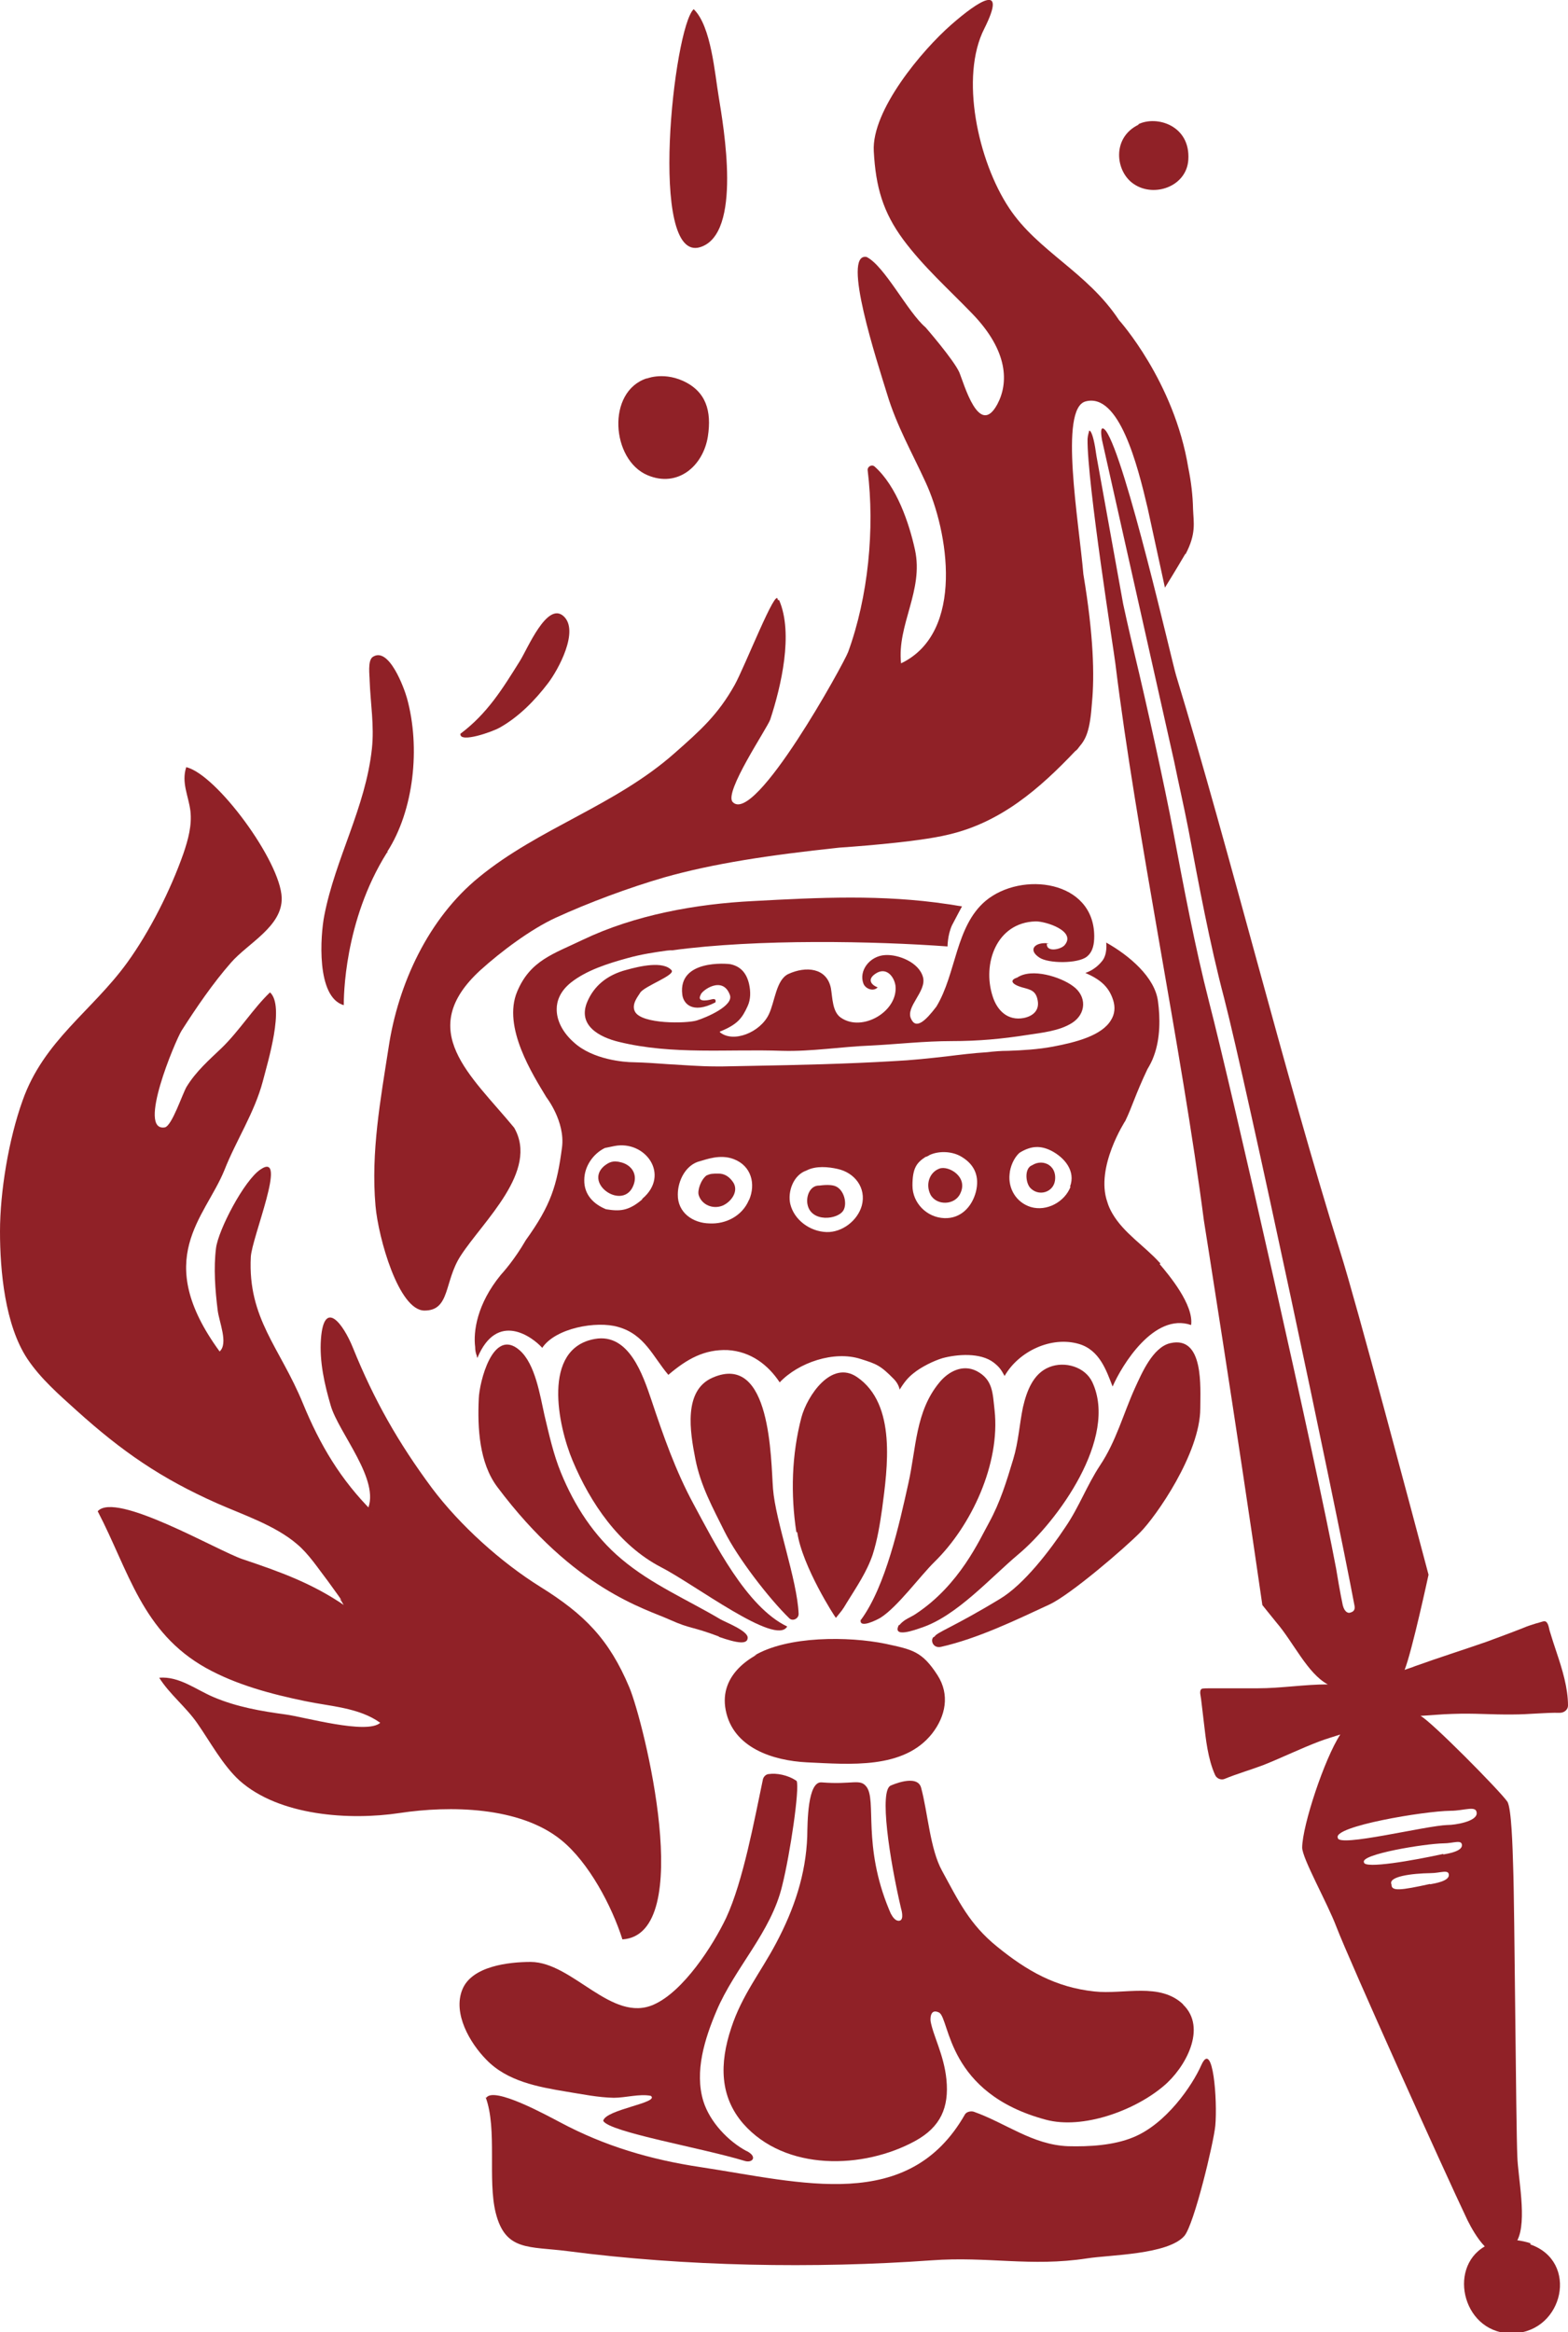
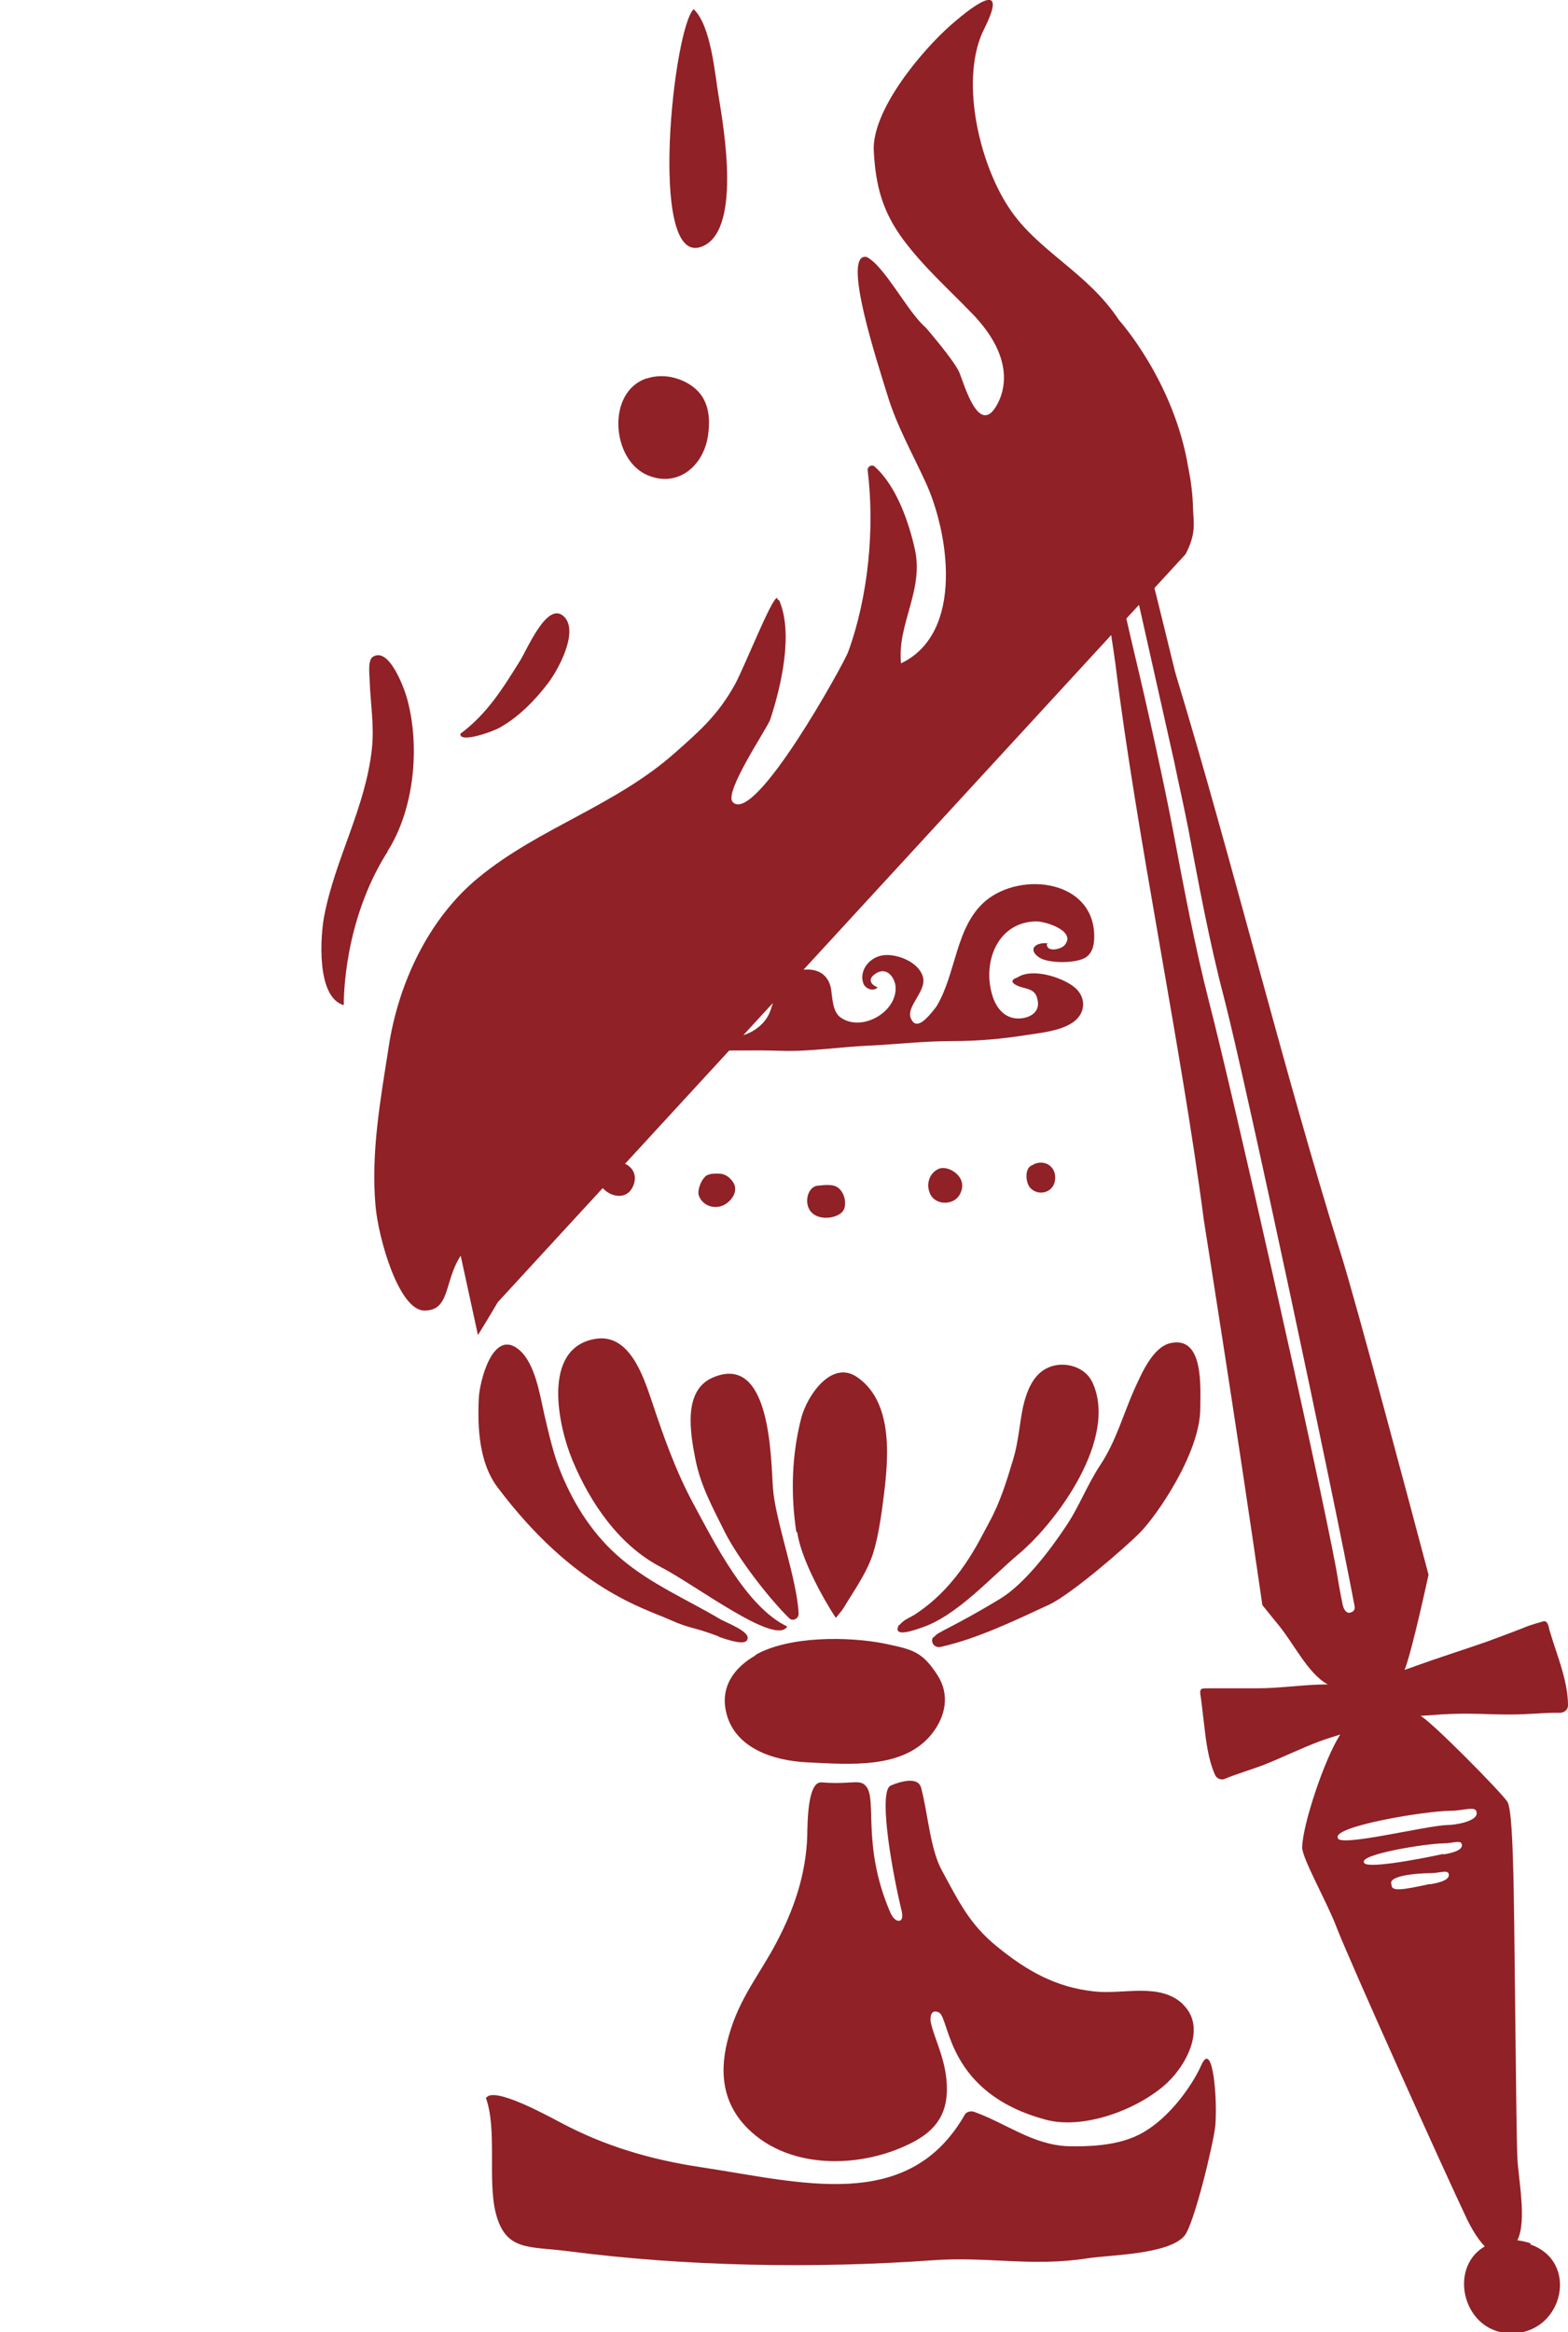
<svg xmlns="http://www.w3.org/2000/svg" id="Capa_1" data-name="Capa 1" version="1.1" viewBox="0 0 563.3 837.8">
  <defs>
    <style>
      .cls-1 {
        fill: #902127;
        stroke-width: 0px;
      }
    </style>
  </defs>
  <g id="Layer_1" data-name="Layer 1">
    <g>
      <path class="cls-1" d="M232.4,135.9c-14.6,4.7-12.8,29.3.2,34.8,10.8,4.6,20-3.2,21.7-13.9,1.4-9.1-.6-16.2-9-20-7.6-3.4-13.7-.5-12.9-.8h0Z" />
      <path class="cls-1" d="M251.5,88.8c15.3-4.7,8.4-43.4,6.7-54-1.4-8.2-2.7-25.5-9-31.5-7.2,6.7-16.4,91.2,2.3,85.5h0Z" />
      <path class="cls-1" d="M165.4,263.6c9.7-7.3,15.1-16.1,21.4-26.2,2.7-4.3,9.7-21.3,15.6-16.1s-1.9,19.4-5.5,24.1c-4.7,6.2-10.6,12.2-17.4,16-2.6,1.5-14.3,5.6-14.1,2.3h0Z" />
      <path class="cls-1" d="M139.1,306c9.6-14.9,12-37.5,7.1-55.2-1-3.6-6.5-18.7-12.3-14.8-1.9,1.3-1.1,6.7-1.1,8.6.3,8.2,1.7,16.1.8,24.4-2.3,21.2-13.1,39.3-17.1,59.9-1.4,7.1-3,29.3,7,32.2,0-2.6,0-30.1,15.5-54.8h.2v-.3Z" />
-       <path class="cls-1" d="M122.2,574.3c2.4,3-3.5-5-4.4-6.3-3.4-4.4-6.8-9.7-11.1-13.3-7.8-6.7-19.3-10.5-28.6-14.6-20.3-9-34.3-18.7-50.6-33.4-6.3-5.7-12.9-11.4-17.7-18.6C1.8,476,0,456.6,0,442.4s3.1-33.1,8.1-47c7.6-21.6,25-32.2,37.6-49.6,8.1-11.2,15.6-26.1,20.2-39.2,1.7-5,3.1-10.1,2.5-15.3-.7-5.5-3.3-10.1-1.5-15.7,10.8,2.5,33.9,33.8,34.3,46.9.3,10.3-12.1,16.3-18.2,23.3-6.5,7.4-12.5,16.2-17.8,24.5-2.3,3.8-16,36.3-6,34.7,2.6-.5,6.4-12.3,7.9-14.7,3.4-5.5,8-9.5,12.5-13.8,6.4-6.2,11.5-14.4,17.4-20,5.4,4.9-.8,25-2.6,32-3,11.3-9.6,21.2-13.8,31.9-7,17.2-26.1,31.7-1.7,65.1,3.2-2.9-.2-10.6-.7-14.8-.9-7.2-1.5-15.2-.6-22.3.8-6.5,10.1-24.4,16-28.3,10-6.8-3.2,24.6-3.5,31.5-1.1,22.1,10.5,32.5,18.7,52.5,6.2,15.1,13.6,27.5,25.1,39-.5-.6-1.1-.8-1.9-.7,4.9-10.5-10.4-27.7-13.2-37.5-2.2-7.5-4.1-15.8-3.5-23.9,1.1-14.6,8-5.5,11.5,3.2,7.6,18.8,16.3,34.1,28.4,50.4,10,13.3,24.7,26.6,39,35.5,15.7,9.8,24.6,18.7,31.9,36.1,5.2,12.5,24.2,88.8-2.5,90.5-3.8-12-12.1-27.7-22-35.7-14.9-12.1-40.1-12.4-58-9.7-17.9,2.7-43.3,1.1-57.6-11.7-6-5.5-10.5-13.9-15.1-20.5-4-5.8-10.1-10.6-13.7-16.4,7.2-.6,13.2,4.3,19.6,7,8.3,3.5,16.9,5,25.8,6.2,6.7.9,29.2,7.3,34,3-7.6-5.5-18-5.9-27-7.8-12.1-2.5-24.6-5.8-35.6-11.9-23-12.9-27.7-34.8-38.9-56.3,6.4-7.3,42.9,14.1,52,17.2,13.7,4.6,25.1,8.7,36.9,16.8-.7,0-1.3-2.2-1.9-2.2h.2v-.4Z" />
      <path class="cls-1" d="M281,590.9c-10.8,2.7-22.8,10.5-20.3,23.4,2.6,13.6,17,18.2,29.2,18.8,15.4.7,34.8,2.6,45-10.4,4.8-6.2,6.4-13.9,1.9-20.9-5.6-8.7-9.1-9.2-18.7-11.3-13.2-2.7-35.2-2.9-47.2,4.3" />
      <path class="cls-1" d="M258.3,587.9c-10.1-3.8-10-2.6-17.6-6-8.8-4-34.4-10.8-62.1-47.8-6.4-8.6-7.1-21-6.6-31.7.2-5.7,5-25.7,14.6-17.4,5.7,4.9,7.4,16.3,9,23.4,1.7,7.1,3.2,14,5.9,20.6,4.9,12,11.9,22.8,21.8,31.1,10.8,9.1,23.5,14.5,35.5,21.6,1.9,1.1,9.8,4.1,9.8,6.6s-3.5,2.1-10.4-.3h.1Z" />
      <path class="cls-1" d="M282.8,584.3c-4.1,7.2-33.3-15.2-45.5-21.4-14.9-7.8-25.2-22.9-31.6-38.2-5.2-12.4-11.2-40.3,8-43.7,12.3-2.2,17.3,13.1,20.3,21.9,4.3,12.9,8.7,25.5,15.2,37.5,7.3,13.5,18.9,36.9,33.6,43.9,0,5.8,0,5.5,0,0h0Z" />
      <path class="cls-1" d="M286.9,579.8c0,1.7-2.1,2.7-3.3,1.6-7.5-7.3-18.6-21.8-23.3-31.2-4.3-8.7-8.6-16.4-10.5-26.1s-4.4-24.6,6.2-29.2c21.1-9.2,20.9,29.5,21.7,39.9.9,11.7,8.7,32.7,9.2,44.9h0Z" />
      <path class="cls-1" d="M286.1,550.5c-2.1-13.7-1.7-27.9,1.8-41.3,2.1-7.8,10.8-20.8,20-14.5,14.3,9.8,10.9,32.8,9,47.3-.8,5.6-1.7,11.2-3.4,16.5-2.1,6.2-5.8,11.6-9.2,17.1-1.9,3.2-1.7,2.7-4,5.6-.3-.2-12.1-18.5-13.9-30.8h-.3Z" />
-       <path class="cls-1" d="M309.3,581.9c8.9-12.1,13.8-34.5,17-48.9,2.9-12.8,2.5-25.9,11.2-36.4,3.2-3.9,8.3-6.6,13.3-4.1,6,3.1,5.8,8.1,6.5,14.1,2.1,19.3-8.4,41.6-21.6,54.5-5.1,5-13.2,16.1-19.3,20-1.3.8-7.8,4.1-7.2.8h.1Z" />
      <path class="cls-1" d="M323.1,583.8c1.8-2.2,4-2.7,6-4.1,15.7-10.4,22.8-26.6,26.2-32.7,4-7.3,6.3-14.8,8.7-22.8,1.9-6.3,2.2-12.4,3.5-18.7,1.3-5.6,3.6-12.1,9.5-14.4,5.5-2.2,12.8-.1,15.4,5.4,9.4,20-12.5,50.1-26.6,61.9-10,8.4-22.1,22.1-34.7,26.3-2.3.8-10.9,4-8.1-1.1v.2h.1Z" />
-       <path class="cls-1" d="M268.3,772.8c-6.8-3.6-13.3-10.6-15.6-17.9-3.3-10.7.5-22.6,4.7-32.5,6.6-15.6,19.6-28.2,23.6-45,2.9-11.6,6.3-34.9,5.2-37.6-3.1-2.2-7.4-2.9-9.9-2.5-1,0-1.9.8-2.2,1.8-3.1,14.7-7.1,36.6-13.2,49.8-4.8,10.1-15.4,26.5-26,31.2-15.1,6.8-29.1-15.2-44.2-15.3-8,0-21.2,1.5-24.6,9.9-3.5,8.6,2.7,19.2,8.6,25.2,7.5,7.8,18.6,9.8,28.8,11.5,5.6.9,11.4,2.1,17,2.2,4.3,0,9.2-1.5,13.3-.7,3.4,2.5-16.4,4.9-17.1,9,2.4,4.1,35.1,9.6,50.9,14.4,2.7.8,4.7-1.5.6-3.6h.2-.1Z" />
      <path class="cls-1" d="M253.9,422.2c-2.1,1.5-3.4,5.4-2.9,7.1,1.1,3.6,5.2,5.2,8.6,3.8,3-1.3,5.8-5,3.9-8.2-1.4-2.2-3.3-3.4-5.6-3.3-1.8,0-2.7,0-4.1.7h.1Z" />
      <path class="cls-1" d="M294.2,425.9c-3.3,0-4.7,4-4.1,6.8,1.3,6.5,10.9,5.5,12.9,2.1,1.4-2.4.3-7.2-2.7-8.6-2.2-1-6.2-.2-6-.3h0Z" />
      <path class="cls-1" d="M337.5,419.8c-3.6,1.3-5.1,5.7-3.2,9.4,2.2,4,8.8,3.8,10.7-.5,2.9-6-4.3-10.1-7.5-8.9Z" />
      <path class="cls-1" d="M372.3,418.5c-4.3-.6-4.2,5.8-2.3,8.1,3,3.4,8.4,1.8,9-2.5.8-5.9-5.1-8.2-8.9-5" />
      <path class="cls-1" d="M217,418.9c-7.4,6.5,7.1,16.2,10.6,6.8,1.5-3.9-.7-7.1-4.3-8.1-3.2-.9-4.6,0-6.3,1.3h0Z" />
      <path class="cls-1" d="M335.7,588c.7-1.6,6.7-3.4,23.5-13.6,8.7-5.2,18.1-17.6,23.6-25.9,4.9-7.2,7.6-14.8,12.4-22.1,5.8-8.7,8.3-18.4,12.5-27.7,2.4-5.2,6.4-14.8,12.8-16.2,12.1-2.7,10.7,16,10.7,23.4,0,16.2-16,39-21.6,44.6-5.4,5.5-24.9,22.3-32.6,25.9-12.3,5.7-25.7,12.2-38.9,15.2-3.1.7-4-2.7-2.6-3.6h.2Z" />
      <path class="cls-1" d="M174.5,753.5c4.2,11.4.6,29.6,3.6,41.5,3.5,13.8,11.9,11.9,25.9,13.7,42.1,5.5,88.5,6.3,130.6,3.3,20.4-1.5,35.6,2.4,55.9-.7,8.2-1.3,29.1-1.3,35-8.1,3.5-4.2,10.5-33.4,11.1-39.6.8-8.9-.8-31.1-5-21.8-3.3,7.5-12.7,21.2-24.5,26-7,2.9-15.8,3.4-23.4,3.2-12.8-.5-22.3-8.3-33.9-12.4-1-.3-2.5,0-3.1.9-20.3,35.7-58.7,24.5-95.1,19-18-2.7-34.5-7.6-50.4-16.1-4.6-2.4-23.8-13-26.5-8.8l-.2-.2h0Z" />
-       <path class="cls-1" d="M409,44.8c-9.7,4.7-8.3,16.9-1.7,21.3,7.3,5,19,.9,19.6-8.7.8-12.3-11.3-16-17.9-12.8h0v.2Z" />
      <path class="cls-1" d="M549.9,805.9c-1.7-.6-3.3-.9-4.8-1.1,3.6-7,.2-22.7,0-30.1-.5-10.5-1-91.1-1.5-104-.2-7-.6-21.2-2.1-23.5-2.7-3.9-27.5-29-31.2-30.8,3.8-.2,7.6-.6,11.5-.7,8.3-.3,13.5.3,21.8.2,5.5,0,11.3-.7,16.8-.6,1.5,0,2.9-1.1,2.9-2.6,0-6.4-2.1-13.1-4-18.8-.9-2.7-1.8-5.4-2.6-8.1-.3-1.1-.5-3.2-1.8-3.4-.7,0-2.4.7-3.1.8-1.6.5-3.2,1-4.8,1.7-4.3,1.7-8.7,3.3-13,4.9-9.5,3.3-16.3,5.4-25.8,8.8-1.1.5-2.4.8-3.6,1.3,2.7-6.8,8.6-34.2,8.6-34.2-5.2-19.6-26.1-98.3-31.6-115.6-20.1-64.3-39.5-143.1-59.1-207.5-1.5-4.9-18.1-77.9-25.2-87.8,0,0-2.6-3.5-1.4,3.3l25.9,115.4c1.7,8.3,3.5,16.1,5.1,24.3,3.8,20.1,7.6,40.8,12.9,60.9,8.1,31.4,39.6,179.8,46.8,218.1.3,1.5-.3,2.3-1.9,2.6-.2,0-1.6,0-2.3-2.7-.9-4.1-2.2-11.9-2.4-13.2-7.2-38.3-37.5-172.2-45.6-203.4-5.2-20.3-9.1-41.2-12.9-61.3-3.1-16.5-9.8-46.8-13.8-63.4-.6-2.5-2.4-10.1-4.2-18.4h0l-9.6-53.2c-1.3-9.7-2.6-9.1-2.6-9.1-.2.8-.5,1.7-.6,3-.2,15.5,9.5,76.4,10,80.7,7.5,61.2,23.8,138.3,31.8,200.1,0,0,11.5,72.2,21,138.1,1.4,1.8,3.1,3.8,5,6.2,6.2,7.2,11.2,18.4,18.5,22.3-8.4,0-16.8,1.4-25.1,1.4s-8.4,0-12.7,0h-4.6c-.7,0-2.4,0-2.9.2-1,.7-.3,2.6-.2,3.8.3,2.7.7,5.6,1,8.4.7,5.9,1.4,12.9,4,18.7.6,1.4,2.2,1.9,3.3,1.5,4.6-1.9,9.5-3.3,14-5,6.8-2.7,13.5-6,20.4-8.6,2.4-.9,4.9-1.6,7.3-2.4-5.7,8.7-13.6,32.6-13.7,40.6,0,3.9,9.1,20,12.3,28.5,4.8,12.5,38.8,88,47.1,105.4,1.3,2.6,3.5,6.6,6.2,9.4-13.7,7.9-7.5,32,10.4,31.2,17.9-.7,23.5-25.8,6-31.9v-.3ZM513.7,676.8c-10.5,2.3-13.9,2.7-13.8.2-1.4-2.9,7.3-4,14-4.1,3.5,0,6.6-1.5,6.6.7s-5.1,3-6.7,3.3h0ZM518.5,666c-10.5,2.3-28.5,5.5-28.5,3-1.4-2.9,22-6.7,28.6-6.8,3.5,0,6.6-1.5,6.6.7s-5.1,3-6.7,3.3h0v-.2ZM520.1,655.6c-7.8.2-39.5,8.2-39.5,4.6-1.8-4.1,31-9.6,40.5-9.7,5,0,9.4-2.1,9.4.9s-7.9,4.2-10.3,4.2h-.1Z" />
      <path class="cls-1" d="M376.6,338.9c-4.6-.6-7.6,2.2-3.2,5.1,3.3,2.2,13.8,2.2,17-.3,2.3-1.8,2.7-4.7,2.7-7.4-.1-20.1-26.1-23.4-39-12.7-10.9,9.2-10.5,26.1-17.7,38-3.8,5-7.3,8.4-9.1,4.4-2.1-4.3,5.6-9.8,4.3-14.9-1.4-5.4-8.9-8.3-13.6-8-5.6.3-9.6,5.7-7.8,10.3.8,1.9,3.6,2.9,5.1,1.3-2.4-.9-3.8-2.9-.8-4.9,3.8-2.6,6.7.9,7.2,4.3,1,9.2-11.9,16.8-19.6,11.5-3.1-2.1-3-7.1-3.6-10.6-1.5-7.4-9-8-15.3-5.1-4.4,2.1-4.8,9.9-7,14.5-3.1,6.5-12.8,10.4-17.6,6.4v-.2c6.4-2.6,8-4.8,10-9.2,1.1-2.4,1.1-5.2.5-7.9-.9-3.9-3-6.3-6.6-7.1-1.5-.3-18.9-1.7-17.4,10.8.3,3.1,3.4,7.3,11.9,2.9,0,0,.6-1.6-1.3-1.1,0,0-5.7,1.6-4-1.6.3-1.5,7.9-7.1,10.5,0,1.5,3.9-8.4,8.1-11.9,9.2-3.6,1.1-19.8,1.4-22.2-3.2-1.4-2.7,1.3-5.7,1.9-6.8,1.6-2.4,12.5-6.2,11.3-8-3-3.5-11.5-1.5-16.2-.2-7.3,1.9-11.7,6-14,11.2-3.9,8.7,4.2,13,11.3,14.7,19.2,4.7,39.1,2.5,58.6,3.2,10.5.3,21.3-1.5,31.9-1.9,9.7-.5,19.2-1.6,29-1.6s18.1-.8,27.1-2.2c5.2-.8,11.5-1.4,16.1-4.3,5.2-3.3,5.4-9.7.3-13.3-4.3-3.2-14.7-6.6-20-3-2.6.8-2.3,2.3,1.8,3.5,2.9.8,5,1.1,5.6,4.8.6,3.4-1.6,5.5-5,6.2-5.8,1.1-9.6-2.7-11.2-7.8-3.8-11.7,1.4-26.5,15.4-26.9,3.6-.1,14.9,3.5,10.4,8.6-1.5,1.6-6.8,2.6-6.3-.8l.2.3.3-.2Z" />
      <path class="cls-1" d="M425.1,720.1c-8.4-8.1-21.4-3.5-32-4.7-13.9-1.5-24.2-7.4-34.9-16.1-9.9-8-13.8-16.3-19.8-27.3-4.3-7.8-5.1-21-7.5-29.8-1.4-5.1-10.8-.8-10.8-.8-4.4,1.4-.5,26.7,3.6,44.2,0,0,1.3,4.1-.6,4.4-1.4.2-2.4-1.3-3.1-2.6h0c-.3-.7-.6-1.4-.6-1.4-9.6-23.1-4.4-39.2-8.1-44.1-2.3-3.1-5-.7-16.1-1.6-5.1-.5-5.1,14.4-5.2,19.4-.5,13.7-4.7,26.1-11.1,38.2-5.7,10.8-12.3,18.7-16.2,30.6-4.3,12.9-4.1,24.7,4.3,34.4,15.1,17.2,43.2,16.4,61.8,6.2,9.1-5,12.2-12,11.2-22.1-.9-8.9-4.8-15.7-5.7-21,0,0-.5-4.8,3.1-3,3.9,2.4,2.7,29,38.4,38.5,13.1,3.5,31.7-3.2,42.2-12.1,7.8-6.5,15.8-20.9,7-29.3v-.2.2Z" />
-       <path class="cls-1" d="M416.6,453.6c-5.4-6-12.9-10.6-17-17.7-.8-1.4-1.4-2.7-1.8-4.1h0c-4.4-12.5,6.5-29.2,6.5-29.2,2.5-5.2,3.5-9.2,7.9-18.5.9-1.5,1.7-3,2.3-4.7h0c2.4-6.4,2.3-13.9,1.5-19.7-1.1-8.7-10.4-16.5-18.6-21.1,0,0,.6,4.3-1.6,6.8-2.7,3.3-5.9,4.1-5.9,4.1,5,2.2,8.4,4.7,10,9.8.8,2.5.6,5-.8,7.2-3.3,5.5-12.4,7.9-20.9,9.5-5.4,1-10.7,1.3-16,1.5-2.6,0-5.1.2-7.6.5-4.9.3-9.7.9-14.6,1.5-6.2.7-12.7,1.4-19,1.7-16.9,1-34.2,1.4-50.9,1.7l-10.4.2h-2.5c-5.8,0-11.5-.5-17.1-.8-4.2-.3-8.3-.6-12.5-.7-3.3,0-14.6-.9-21.4-7.1-4.1-3.6-6.3-8-6.2-12.1,0-2.5,1-6.2,5.2-9.5,5.5-4.3,12.9-6.7,20.2-8.7h0c5-1.4,9.8-2.1,14.1-2.7.2,0,1.7-.2,1.9-.1,30.9-4.2,73.1-3.3,99-1.4,0,0,0-4.1,1.6-7.6,1.4-2.7,3.6-6.8,3.6-6.8-1.7-.2-3.5-.6-5.2-.8-23.5-3.5-46-2.4-69.8-1.1-20.5,1-42.6,5-61.2,13.9-10.6,5.1-18.9,7.4-23.6,18.6-5.4,12.8,5.7,30,10.5,38h0s6.8,8.7,5.6,18c-1.8,13.7-4,20.8-13,33.3h0c-4.1,7.1-8.2,11.6-9,12.5-8.6,10.5-9.9,20.4-9.2,25.9,0,1.1.2,2.2.6,3.2,0,.5.2.7.2.7,7.1-17,19.8-7.5,23.3-3.6,4.7-7.1,19.5-9.8,27.3-7.5,9.5,2.7,12.4,10.6,18,17.2,6.8-5.8,13-9.2,21.3-8.9,8.4.5,14.6,5.4,18.7,11.6,6.7-7.1,19.5-11.5,29.1-8.4,5.7,1.8,7.1,2.3,11.9,7.2,1.8,1.8,2.1,3.8,2.1,3.8,1.8-2.9,3.1-4.4,5-5.9,2.7-2.2,7.1-4.4,10.4-5.4,5.2-1.4,13.6-2.1,18.4,1.6,1.9,1.5,2.6,2.4,3.9,4.8,5.1-8.9,16.8-14.4,26.7-11.5,7.5,2.2,9.9,9.7,12.1,15.3,3.3-7.6,14.9-26.7,28.2-22.1,1-7.3-8-18-11.3-21.9l.3-.3-.3-.2ZM230.8,430.8c-5,4.3-8.2,4.4-13.1,3.6-4.4-1.8-7.9-5.2-7.8-10.5,0-4.8,3.1-9.4,7.4-11.5,1.1-.2,2.3-.5,3.4-.7,11.1-2.2,20.2,10.3,10.1,18.9h-.1v.2ZM269,431.2c-2.4,5.6-8.2,8.6-14.1,8.3-6-.1-11.5-3.9-11.4-10.4,0-5,2.9-10.8,8.1-12,1.9-.5,7.1-2.6,12-.7,6.3,2.4,8,8.9,5.5,14.7h-.1ZM309.6,433.1c-1.5,5.4-7.1,9.7-12.7,9.5-5.9-.2-11.6-4.3-13-10.1-1-4.4,1.1-10.4,5.8-12,3.4-1.8,8-1.3,11.1-.6,6.2,1.3,10.5,6.8,8.8,13.2h0ZM350.6,428.1c-1.4,5.4-5.4,9.7-11.3,9.5-6.3-.2-11.5-5.4-11.5-11.7s1.5-8.2,4.7-10.3h0s.5-.1.6-.2c.3-.1.6-.3.9-.5,3.5-1.6,8.3-1.3,11.5.7,4.8,2.9,6.4,7.2,5.1,12.5h0ZM384.6,426.3c-2.1,5.5-8.6,9-14.3,7.3-5.2-1.6-8.2-6.6-7.6-11.9.2-2.5,1.5-5.8,3.6-7.6,4.2-2.6,7.6-2.6,11.4-.7,4.8,2.5,8.8,7.3,6.7,12.9h.2Z" />
      <g>
        <path class="cls-1" d="M428.6,183s0-.3,0,0h0Z" />
-         <path class="cls-1" d="M425.9,199.1c3.9-7.4,2.9-11.3,2.7-16.2-.1-5-.7-9.9-1.7-14.8-5.1-31.2-24.9-53.1-24.9-53.1-11.4-17.3-29.2-24.7-39.5-40.3-11.2-16.9-17.7-47.1-8.9-64.4,8.4-16.8-2.1-10-11.9-1.4-10.4,9.1-28.6,30.7-27.8,45.4.7,12.9,3.3,21.9,10.6,31.8,7.2,9.7,16.3,17.8,24.7,26.5,13.2,13.6,13.1,25.1,9.1,32.6-6.6,12.3-12-7.5-13.7-11.5-2.1-4.6-12.1-16.1-12.1-16.1-6.4-5.4-14.7-22.1-21.2-25.3-9.1-1.6,3.9,37.9,7.4,49.3,3.4,11.3,8.9,20.9,13.8,31.6,8.1,17.4,14.3,54-8.8,65.1-1.5-13.9,8.2-26.1,5-40.8-2.1-9.6-6.6-22.9-14.5-29.9-1-.9-2.6,0-2.5,1.3,2.6,21.2.2,45.5-7,65.3-1.4,3.9-33.6,62.5-41.5,53.9-3.2-3.5,12.3-26.3,13.5-29.6,3.9-11.9,8.4-30.9,3.2-42.9,0-.1-.3,0-.5-.1-.3-5.5-12,24.4-15.5,30.6-6,10.7-12.3,16.3-21.6,24.5-21.4,18.9-48.6,26.8-70.2,44.5-18.2,14.8-29.1,38.4-32.5,61.2-2.9,18.7-6.4,37.6-4.7,56.9,1,11.4,8.3,37.6,17.6,37.6s7-10.5,13-19.7c8.1-12.5,28.2-30.4,19.2-46-15.5-18.8-35.8-34.9-12.1-56.6,7.4-6.7,18.1-14.7,27-18.8,12-5.5,26.3-10.8,39-14.5,17.7-5,37.6-8,62.9-10.7,1.3-.1,27.6-1.8,39.3-4.7,18.8-4.4,32.7-16.5,45.5-30,0,0,.6-.3,1.4-1.5,2.5-2.9,3.9-5.9,4.6-16,.9-9.5.6-23.9-3.1-46-1.6-18.9-8.8-59.6.8-62.1,12-3.2,18.6,22.6,22.3,38.4h0l6.2,28.5s4.1-6.6,7.3-12.1h-.2.3Z" />
+         <path class="cls-1" d="M425.9,199.1c3.9-7.4,2.9-11.3,2.7-16.2-.1-5-.7-9.9-1.7-14.8-5.1-31.2-24.9-53.1-24.9-53.1-11.4-17.3-29.2-24.7-39.5-40.3-11.2-16.9-17.7-47.1-8.9-64.4,8.4-16.8-2.1-10-11.9-1.4-10.4,9.1-28.6,30.7-27.8,45.4.7,12.9,3.3,21.9,10.6,31.8,7.2,9.7,16.3,17.8,24.7,26.5,13.2,13.6,13.1,25.1,9.1,32.6-6.6,12.3-12-7.5-13.7-11.5-2.1-4.6-12.1-16.1-12.1-16.1-6.4-5.4-14.7-22.1-21.2-25.3-9.1-1.6,3.9,37.9,7.4,49.3,3.4,11.3,8.9,20.9,13.8,31.6,8.1,17.4,14.3,54-8.8,65.1-1.5-13.9,8.2-26.1,5-40.8-2.1-9.6-6.6-22.9-14.5-29.9-1-.9-2.6,0-2.5,1.3,2.6,21.2.2,45.5-7,65.3-1.4,3.9-33.6,62.5-41.5,53.9-3.2-3.5,12.3-26.3,13.5-29.6,3.9-11.9,8.4-30.9,3.2-42.9,0-.1-.3,0-.5-.1-.3-5.5-12,24.4-15.5,30.6-6,10.7-12.3,16.3-21.6,24.5-21.4,18.9-48.6,26.8-70.2,44.5-18.2,14.8-29.1,38.4-32.5,61.2-2.9,18.7-6.4,37.6-4.7,56.9,1,11.4,8.3,37.6,17.6,37.6s7-10.5,13-19.7h0l6.2,28.5s4.1-6.6,7.3-12.1h-.2.3Z" />
      </g>
    </g>
  </g>
</svg>